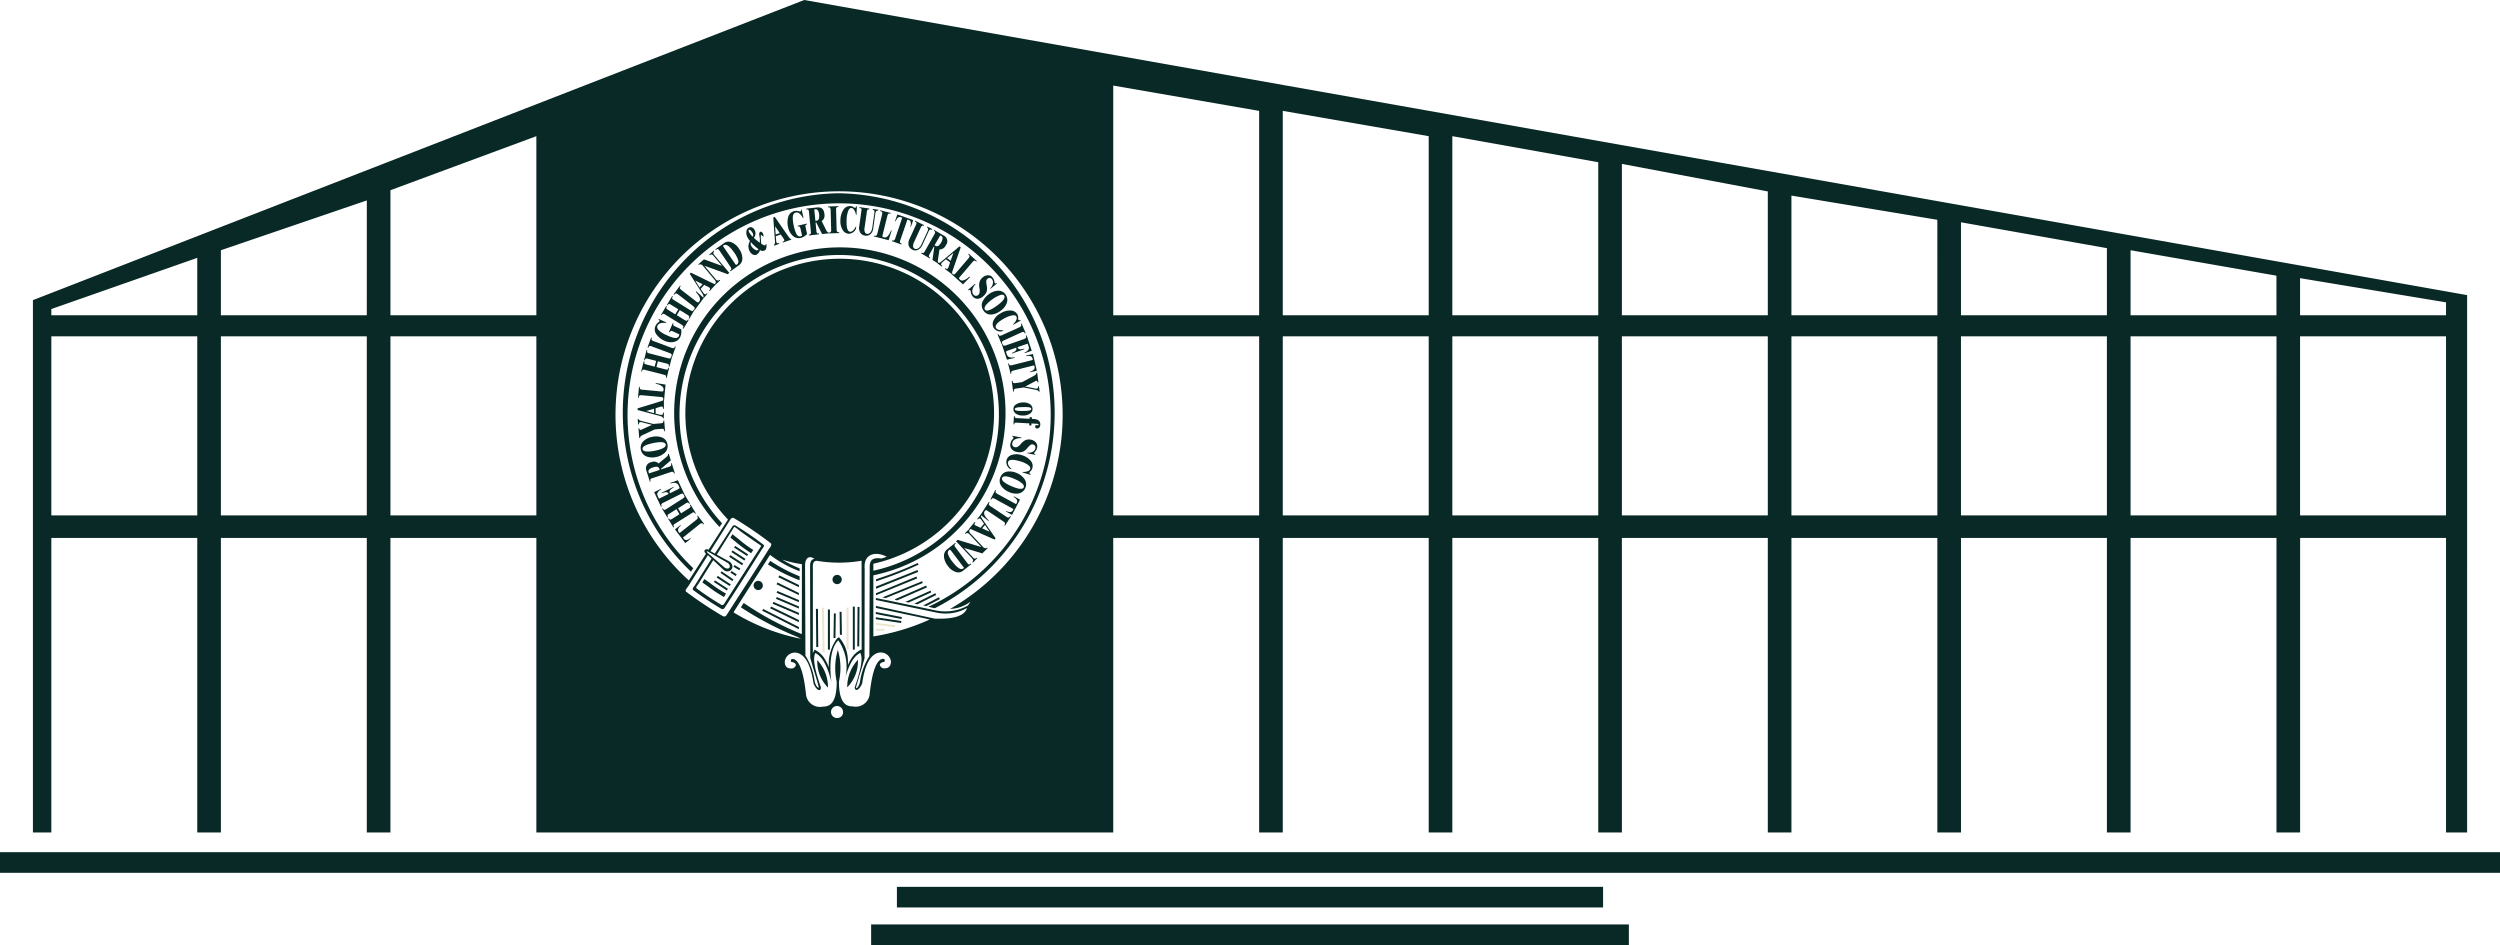
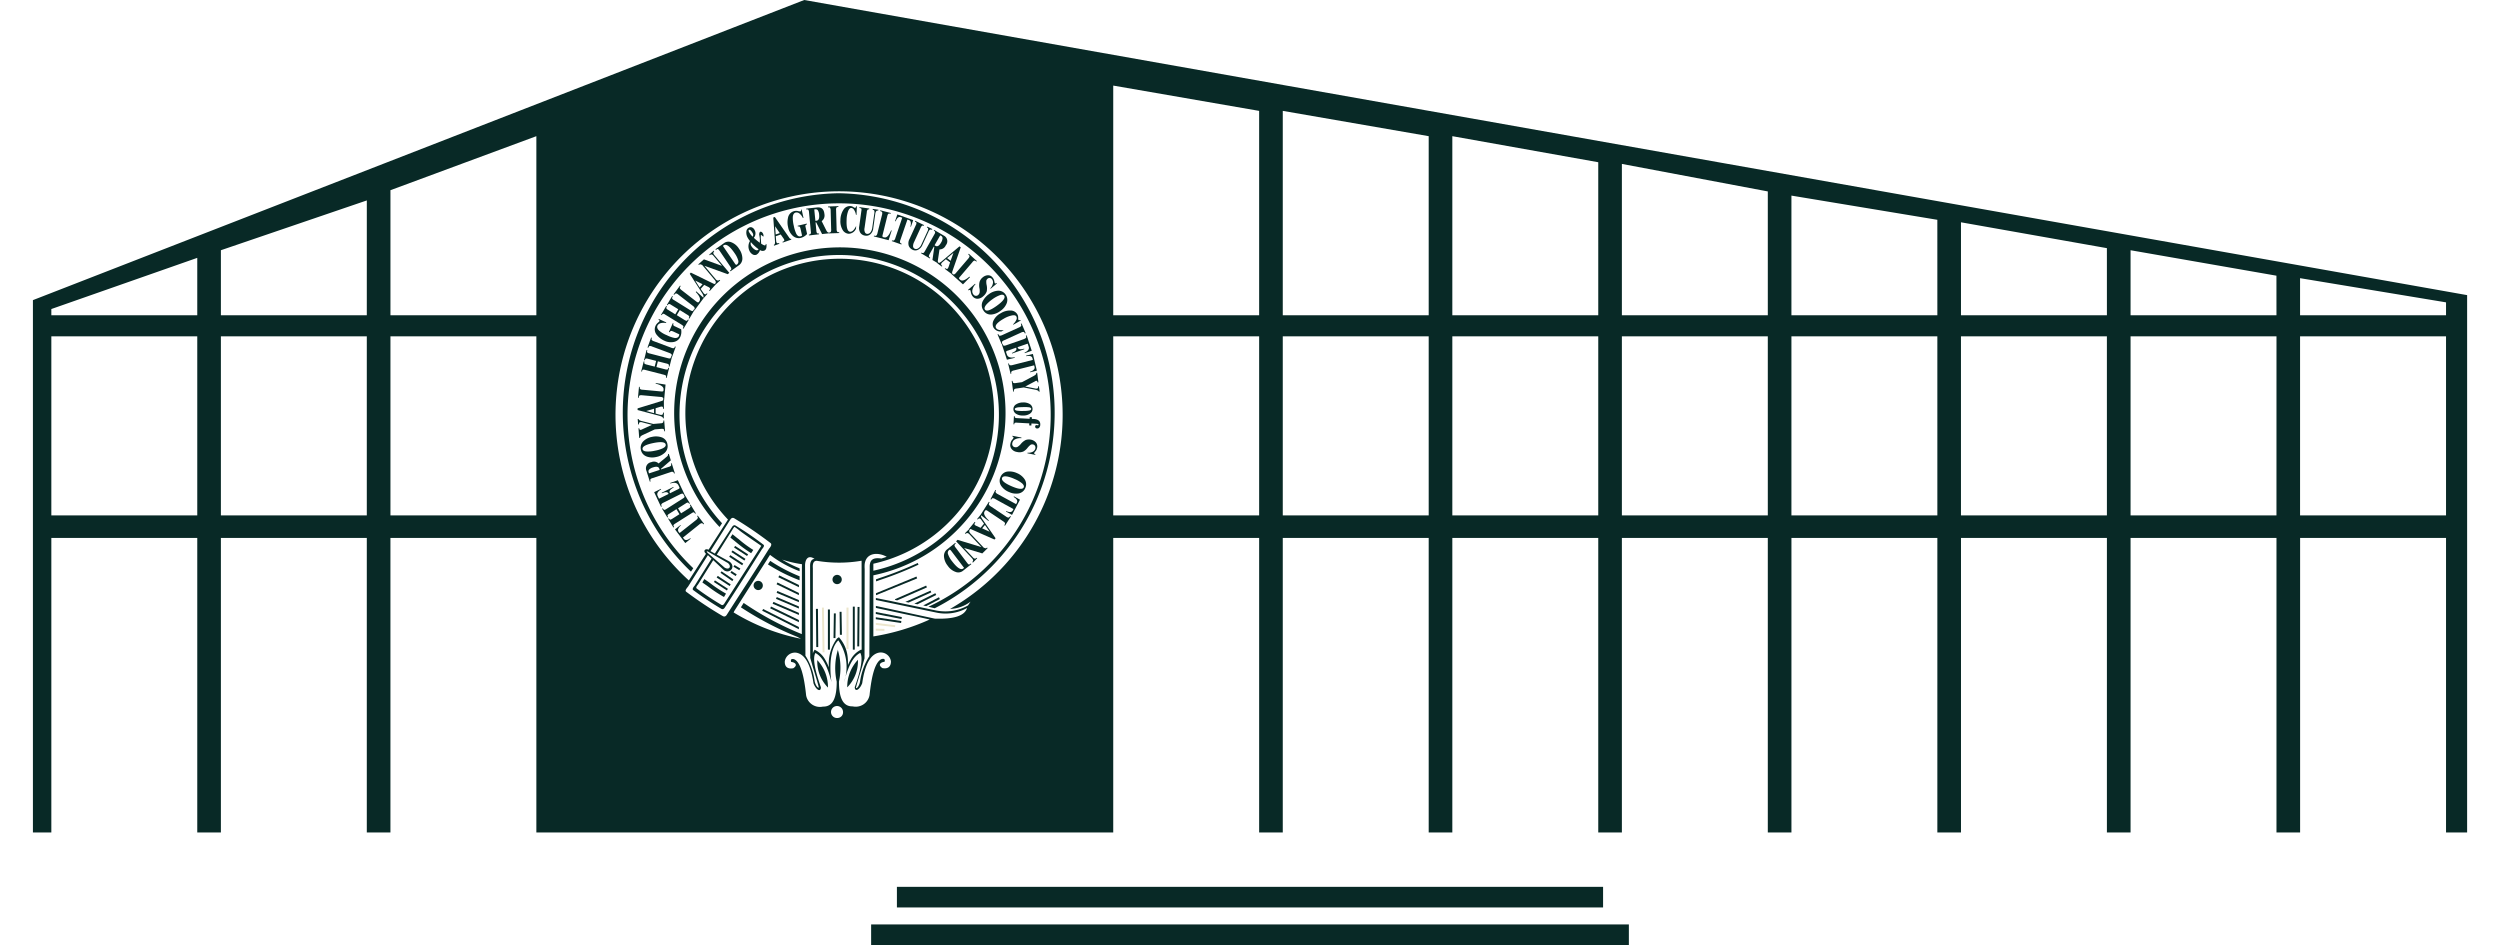
<svg xmlns="http://www.w3.org/2000/svg" id="icon" width="182.271" height="68.903" viewBox="0 0 182.271 68.903">
  <defs>
    <clipPath id="clip-path">
      <rect id="Rectangle_1739" data-name="Rectangle 1739" width="182.271" height="68.903" fill="#082926" />
    </clipPath>
  </defs>
  <rect id="Rectangle_1730" data-name="Rectangle 1730" width="0.147" height="3.021" transform="translate(61.717 44.297)" fill="#ece6cc" />
  <path id="Path_825" data-name="Path 825" d="M78.862,56.756l.628.015,0-.147-.633-.015Z" transform="translate(-15.008 -10.773)" fill="#ece6cc" />
  <path id="Path_826" data-name="Path 826" d="M74.011,54.708l.048,3.257H74.2l-.047-3.257Z" transform="translate(-14.085 -10.411)" fill="#ece6cc" />
  <path id="Path_827" data-name="Path 827" d="M78.862,56.232l1.4.167.015-.142-1.419-.172Z" transform="translate(-15.008 -10.673)" fill="#ece6cc" />
  <g id="Group_609" data-name="Group 609" transform="translate(0 0)">
    <g id="Group_608" data-name="Group 608" clip-path="url(#clip-path)">
      <path id="Path_828" data-name="Path 828" d="M63.828,22.741a.185.185,0,0,1,.063-.126l-.036-.047-.33.294.037.046c.088-.088.178-.078.266.027l.619.733-.006.006-1.3-.471-.409.361.042.047a.218.218,0,0,1,.074-.042.149.149,0,0,1,.088.016l.074.026.922,1.1c.087.1.095.192.027.272a.063.063,0,0,1-.048.015.371.371,0,0,1-.126-.047l-1.6-.78-.079.089.885,1.382a1.168,1.168,0,0,1,.115.22.143.143,0,0,1-.026.12l.046.042.273-.309-.048-.041a.19.19,0,0,1-.1.079.126.126,0,0,1-.1-.048.392.392,0,0,1-.074-.094L62.9,25.36l.257-.293.3.147a.382.382,0,0,1,.1.068.088.088,0,0,1,.021.11.347.347,0,0,1-.063.083l.048.042L64,25.032l.325-.29-.042-.047a.193.193,0,0,1-.147.053.282.282,0,0,1-.151-.111l-.806-.963h0l1.7.612.11-.1-1.095-1.3a.307.307,0,0,1-.074-.142m-.994,2.513-.32-.508.534.267Z" transform="translate(-11.818 -4.295)" fill="#082926" />
      <path id="Path_829" data-name="Path 829" d="M77.356,54.649h-.142l-.021,2.88h.142Z" transform="translate(-14.69 -10.4)" fill="#082926" />
      <rect id="Rectangle_1731" data-name="Rectangle 1731" width="0.142" height="3.136" transform="translate(62.178 44.229)" fill="#082926" />
      <path id="Path_830" data-name="Path 830" d="M75.053,57.035l.141,0,.026-1.8h-.141Z" transform="translate(-14.283 -10.513)" fill="#082926" />
      <path id="Path_831" data-name="Path 831" d="M78.861,55.722,80.705,56l.02-.142-1.864-.278Z" transform="translate(-15.008 -10.577)" fill="#082926" />
      <rect id="Rectangle_1732" data-name="Rectangle 1732" width="0.147" height="2.927" transform="translate(60.361 44.438)" fill="#082926" />
      <path id="Path_832" data-name="Path 832" d="M59.271,35.7a.11.11,0,0,1-.027.068.638.638,0,0,1-.126.047l-1.706.524v.121l1.559.413a1.1,1.1,0,0,1,.231.084.15.15,0,0,1,.063.11h.057l.006-.419h-.062a.213.213,0,0,1-.032.131c-.015.027-.053.036-.105.036a.414.414,0,0,1-.115-.02l-.287-.074v-.393l.324-.1a.405.405,0,0,1,.121-.021.085.085,0,0,1,.089.063.471.471,0,0,1,.006.1h.062l0-.63.015,0,.105-1.136-.717-.115,0,.047c.4.1.592.24.571.429v.036a.131.131,0,0,1-.032.084c-.015.02-.063.027-.142.02l-1.34-.125a.331.331,0,0,1-.178-.042.137.137,0,0,1-.041-.13c0-.011,0-.026,0-.036l-.057-.006-.074.8.057,0c0-.088.027-.141.057-.162s.095-.032.194-.021l1.325.121a.348.348,0,0,1,.172.041.143.143,0,0,1,.042.136V35.7Zm-.66.989-.57-.157.57-.168Z" transform="translate(-10.926 -6.565)" fill="#082926" />
      <path id="Path_833" data-name="Path 833" d="M60.113,31.169a.352.352,0,0,1-.194-.036l-1.246-.466a.378.378,0,0,1-.172-.1.2.2,0,0,1,.015-.152l-.058-.021-.262.723.057.026c.028-.079.053-.12.09-.131a.323.323,0,0,1,.188.037l1.252.466a.409.409,0,0,1,.168.1.173.173,0,0,1-.015.151l-.017,0a.107.107,0,0,1-.011.042c-.016.062-.036.1-.074.11a.424.424,0,0,1-.157-.021l-1.34-.346a.348.348,0,0,1-.151-.063c-.027-.021-.032-.063-.016-.12.006-.016.011-.032.016-.047l-.062-.016-.179.733.057.016c.015-.074.037-.11.063-.126a.377.377,0,0,1,.172.016l.588.151-.106.419-.587-.151a.436.436,0,0,1-.145-.058.123.123,0,0,1-.021-.121c0-.011,0-.02.011-.036l-.058-.015-.183.727.062.016c0-.016,0-.026,0-.042.017-.057.042-.089.074-.1a.419.419,0,0,1,.157.021l1.346.346c.094.026.147.047.162.074a.2.2,0,0,1,0,.147l.057.015.178-.728-.057-.015c-.016.073-.037.115-.062.13a.364.364,0,0,1-.173-.015l-.634-.163.105-.419.633.162a.309.309,0,0,1,.157.074c.021.02.021.067,0,.135l.058.016.181-.722.012,0,.262-.728-.058-.021c-.019.074-.053.115-.083.126" transform="translate(-10.987 -5.784)" fill="#082926" />
      <path id="Path_834" data-name="Path 834" d="M60.308,29.174c-.015-.02,0-.062.021-.12l-.057-.027-.283.639.057.027a.168.168,0,0,1,.083-.094c.032-.016.089,0,.168.032l.45.209a.567.567,0,0,1-.026.12c-.053.121-.168.163-.335.142a2.262,2.262,0,0,1-.555-.2,1.926,1.926,0,0,1-.534-.315q-.22-.187-.142-.382a.365.365,0,0,1,.231-.178.835.835,0,0,1,.393-.01l.021-.043-.555-.257-.015.049c.063.032.089.073.068.114,0,.021-.047.058-.12.121a.694.694,0,0,0-.168.225.63.63,0,0,0,.116.68,1.41,1.41,0,0,0,.518.393,1.072,1.072,0,0,0,.717.094.647.647,0,0,0,.466-.387.938.938,0,0,0,.053-.535l-.424-.2a.3.3,0,0,1-.147-.1" transform="translate(-11.22 -5.465)" fill="#082926" />
      <path id="Path_835" data-name="Path 835" d="M73.469,54.824l.026,2.785h.142l-.021-2.785Z" transform="translate(-13.981 -10.433)" fill="#082926" />
      <path id="Path_836" data-name="Path 836" d="M58.115,40.759a1.215,1.215,0,0,0,.691.042,1.257,1.257,0,0,0,.6-.278.646.646,0,0,0,.236-.649.633.633,0,0,0-.451-.519,1.274,1.274,0,0,0-.665-.026,1.2,1.2,0,0,0-.639.319.664.664,0,0,0-.183.607.639.639,0,0,0,.408.5m.524-.979c.55-.11.849-.068.879.115.021.105-.057.2-.235.283a2.342,2.342,0,0,1-.561.167,2.1,2.1,0,0,1-.633.053c-.157-.021-.24-.079-.257-.168-.036-.189.236-.335.806-.45" transform="translate(-10.98 -7.479)" fill="#082926" />
      <path id="Path_837" data-name="Path 837" d="M62.054,26.183c.288.3.372.524.262.675l-.02.032a.153.153,0,0,1-.068.053c-.027,0-.068-.016-.131-.063l-1.074-.832a.392.392,0,0,1-.125-.131.133.133,0,0,1,.032-.13.211.211,0,0,0,.026-.037l-.047-.036-.476.644.047.036a.228.228,0,0,1,.131-.109.33.33,0,0,1,.172.088l1.063.823a.362.362,0,0,1,.12.136.142.142,0,0,1-.031.136l0,0-.02-.012a.244.244,0,0,1-.02.036c-.032.057-.063.084-.1.079a.416.416,0,0,1-.147-.063l-1.183-.738a.335.335,0,0,1-.126-.1.12.12,0,0,1,.021-.12.141.141,0,0,1,.027-.042l-.053-.032-.382.645.053.031c.031-.063.062-.094.094-.1a.345.345,0,0,1,.162.069l.518.319-.219.372-.519-.325a.406.406,0,0,1-.125-.1.124.124,0,0,1,.015-.115c.006-.011.017-.021.022-.032L59.9,27.2l-.377.644.053.032c0-.011.011-.026.016-.037.031-.047.062-.073.1-.073a.378.378,0,0,1,.142.069l1.189.732c.079.053.126.09.13.121s0,.073-.046.136l.052.037.382-.644-.053-.032c-.036.062-.068.1-.094.1a.425.425,0,0,1-.168-.068l-.555-.346.219-.372.555.346a.331.331,0,0,1,.13.115c.011.032,0,.074-.041.131l.053.036.357-.608.014.011.675-.91-.544-.487Z" transform="translate(-11.327 -4.893)" fill="#082926" />
      <path id="Path_838" data-name="Path 838" d="M59.987,41.57c.031.073.031.13-.006.168a.344.344,0,0,1-.157.079L59.269,42l-.01-.041.721-.619-.147-.476-.062.021c.02.057-.006.12-.083.183l-.6.5a.479.479,0,0,0-.534-.094.457.457,0,0,0-.351.633l.246.785.057-.015c-.026-.074-.031-.126-.011-.157a.278.278,0,0,1,.147-.083l1.341-.445a.207.207,0,0,1,.147-.011c.041.011.068.053.083.121l.058-.021-.226-.728Zm-1.6.722-.026-.094a.175.175,0,0,1,.057-.2.613.613,0,0,1,.257-.141c.262-.09.419-.058.466.1l.027.079Z" transform="translate(-11.071 -7.777)" fill="#082926" />
      <path id="Path_839" data-name="Path 839" d="M61.116,47.694l-.073-.088a.24.24,0,0,1-.032-.2.58.58,0,0,1,.194-.256l-.026-.037-.4.315.748,1,.4-.321-.032-.036c-.215.163-.372.177-.47.041l-.068-.084,1.2-.963a.337.337,0,0,1,.173-.089c.037,0,.079.027.121.089l.047-.043-.461-.6-.047.037c.047.057.063.1.052.142a.4.4,0,0,1-.126.146Z" transform="translate(-11.567 -8.832)" fill="#082926" />
      <path id="Path_840" data-name="Path 840" d="M60.084,43.482c.308-.1.5-.057.591.13l.058.121c.01.021.015.037.021.053a.076.076,0,0,1-.042.073.608.608,0,0,1-.095.053l-.555.277-.026-.052c-.048-.11.047-.23.288-.366l-.022-.042-.848.424.015.041c.257-.115.414-.109.471.011l.016.036-.7.346-.1-.215c-.074-.162.01-.314.256-.461l-.021-.042-.487.241.5,1.068.057-.026a.206.206,0,0,1-.032-.163.422.422,0,0,1,.157-.115l1.2-.6a.383.383,0,0,1,.178-.057c.039,0,.073.037.1.1h0a.257.257,0,0,0,.02.037.134.134,0,0,1,.027.126.4.4,0,0,1-.126.1l-1.184.755a.405.405,0,0,1-.141.068c-.037,0-.069-.021-.1-.074a.376.376,0,0,0-.027-.042l-.052.032.387.639.053-.032c-.036-.057-.053-.1-.042-.131a.323.323,0,0,1,.131-.115l.518-.33.219.367-.518.33a.528.528,0,0,1-.141.068A.109.109,0,0,1,60,46.053a.09.09,0,0,1-.021-.036l-.052.036.381.633.053-.032a.209.209,0,0,0-.02-.036.117.117,0,0,1-.021-.121.582.582,0,0,1,.125-.1l1.183-.748c.079-.053.131-.074.163-.069s.063.042.1.105l.052-.032-.387-.639-.053.032c.042.062.057.1.048.136a.382.382,0,0,1-.131.121l-.555.351-.22-.367.555-.351a.313.313,0,0,1,.157-.069c.032,0,.063.037.1.095l.053-.032-.385-.636-.494-1.055-.56.2Z" transform="translate(-11.21 -8.228)" fill="#082926" />
      <path id="Path_841" data-name="Path 841" d="M57.618,38.515c-.048.006-.074-.032-.083-.115l-.058,0,.053.7.063,0a.267.267,0,0,1,.047-.116.769.769,0,0,1,.168-.1l.858-.4.477-.041a.268.268,0,0,1,.157.02c.031.015.047.057.053.116v.041l.062,0-.062-.785-.063,0a.185.185,0,0,1-.027.152.245.245,0,0,1-.156.052l-.55.048-.791-.2a.936.936,0,0,1-.215-.069.164.164,0,0,1-.068-.094l-.063,0,.032.393.063,0c-.011-.105.026-.157.1-.163a.385.385,0,0,1,.157.021l.686.178-.743.34a.317.317,0,0,1-.095.032" transform="translate(-10.927 -7.177)" fill="#082926" />
      <path id="Path_842" data-name="Path 842" d="M78.861,55.255l1.874.366.027-.141-1.9-.372Z" transform="translate(-15.008 -10.488)" fill="#082926" />
      <path id="Path_843" data-name="Path 843" d="M75.6,55.089l.021,1.676h.147l-.026-1.676Z" transform="translate(-14.386 -10.484)" fill="#082926" />
      <rect id="Rectangle_1733" data-name="Rectangle 1733" width="0.142" height="1.129" transform="translate(53.52 39.92) rotate(-56.89)" fill="#082926" />
      <path id="Path_844" data-name="Path 844" d="M65.858,49.682l.947.618.079-.12-.947-.613Z" transform="translate(-12.533 -9.433)" fill="#082926" />
      <rect id="Rectangle_1734" data-name="Rectangle 1734" width="0.144" height="0.451" transform="matrix(0.546, -0.838, 0.838, 0.546, 53.256, 41.752)" fill="#082926" />
      <path id="Path_845" data-name="Path 845" d="M67.28,49.487l.157-.236a8.574,8.574,0,0,1-1.068-.79c-.136-.1-.272-.215-.429-.341l-.016-.02-.115.177-.042.069c.131.11.278.224.419.34a9.635,9.635,0,0,0,1.094.8" transform="translate(-12.516 -9.154)" fill="#082926" />
      <rect id="Rectangle_1735" data-name="Rectangle 1735" width="0.144" height="1.131" transform="translate(53.163 40.595) rotate(-56.89)" fill="#082926" />
      <path id="Path_846" data-name="Path 846" d="M76.288,61.419a2.706,2.706,0,0,0,.781-2.01,2.89,2.89,0,0,0-.781,2.01" transform="translate(-14.518 -11.306)" fill="#082926" />
      <path id="Path_847" data-name="Path 847" d="M64.28,52.378l.947.618.079-.12-.948-.613Z" transform="translate(-12.233 -9.946)" fill="#082926" />
      <path id="Path_848" data-name="Path 848" d="M63.407,52.155l-.015-.021-.105.183-.041.074c.141.1.292.2.445.314a9.841,9.841,0,0,0,1.13.743l.147-.246a9.175,9.175,0,0,1-1.115-.733c-.136-.1-.278-.2-.445-.314" transform="translate(-12.036 -9.922)" fill="#082926" />
      <path id="Path_849" data-name="Path 849" d="M64.532,51.977l.948.618.073-.121-.942-.619Z" transform="translate(-12.281 -9.868)" fill="#082926" />
      <path id="Path_850" data-name="Path 850" d="M64.875,51.557l.864.6.079-.121-.864-.592Z" transform="translate(-12.346 -9.79)" fill="#082926" />
      <path id="Path_851" data-name="Path 851" d="M66.045,51l.423.257.079-.121-.423-.256Z" transform="translate(-12.569 -9.683)" fill="#082926" />
      <path id="Path_852" data-name="Path 852" d="M68.631,54.963l2.675,1.351v-.162L68.7,54.837Z" transform="translate(-13.061 -10.436)" fill="#082926" />
      <path id="Path_853" data-name="Path 853" d="M71.458,51.63a12.1,12.1,0,0,1-2.142-1.125l-.167.256a12.363,12.363,0,0,0,2.308,1.158Z" transform="translate(-13.16 -9.612)" fill="#082926" />
      <path id="Path_854" data-name="Path 854" d="M68.207,52.977a.337.337,0,1,0-.351-.335.346.346,0,0,0,.351.335" transform="translate(-12.913 -9.954)" fill="#082926" />
      <path id="Path_855" data-name="Path 855" d="M74.37,61.44a2.871,2.871,0,0,0-.78-2,2.69,2.69,0,0,0,.78,2" transform="translate(-14.003 -11.311)" fill="#082926" />
      <path id="Path_856" data-name="Path 856" d="M70.087,51.948l1.5.728v-.162l-1.434-.7Z" transform="translate(-13.338 -9.861)" fill="#082926" />
      <path id="Path_857" data-name="Path 857" d="M69.925,52.582l1.628.79v-.157l-1.565-.764Z" transform="translate(-13.307 -9.982)" fill="#082926" />
      <path id="Path_858" data-name="Path 858" d="M69.57,54.334l1.916.817V55l-1.858-.8Z" transform="translate(-13.239 -10.315)" fill="#082926" />
      <path id="Path_859" data-name="Path 859" d="M69.873,53.894l1.67.707v-.152l-1.612-.686Z" transform="translate(-13.297 -10.232)" fill="#082926" />
      <path id="Path_860" data-name="Path 860" d="M69.35,54.748l2.094,1.011V55.6l-2.032-.985Z" transform="translate(-13.198 -10.394)" fill="#082926" />
      <path id="Path_861" data-name="Path 861" d="M69.932,53.35l1.623.682v-.152l-1.57-.666Z" transform="translate(-13.308 -10.127)" fill="#082926" />
      <path id="Path_862" data-name="Path 862" d="M74.962,52.106a.338.338,0,0,0,.34.334.338.338,0,1,0-.34-.334" transform="translate(-14.266 -9.851)" fill="#082926" />
      <path id="Path_863" data-name="Path 863" d="M90.217,27.1a.667.667,0,0,0-.073-.633.62.62,0,0,0-.576-.288,1.245,1.245,0,0,0-.649.252,1.417,1.417,0,0,0-.44.5.655.655,0,0,0,.048.691.613.613,0,0,0,.611.288,1.279,1.279,0,0,0,.619-.257,1.2,1.2,0,0,0,.461-.555m-1.586.45c-.057-.083-.026-.2.1-.355a2.624,2.624,0,0,1,.44-.388,2.32,2.32,0,0,1,.565-.308c.147-.048.247-.032.3.041.105.157-.079.409-.555.749s-.749.419-.853.262" transform="translate(-16.823 -4.982)" fill="#082926" />
      <path id="Path_864" data-name="Path 864" d="M81.981,50.818l-.062-.125a25.347,25.347,0,0,1-2.785,1.1c-.084.032-.168.063-.252.089v.152c.1-.032.2-.068.3-.105a25.549,25.549,0,0,0,2.8-1.115" transform="translate(-15.011 -9.647)" fill="#082926" />
      <path id="Path_865" data-name="Path 865" d="M90.156,30.456c.015-.037.073-.074.157-.11l1.225-.555a.319.319,0,0,1,.189-.046c.036,0,.062.046.088.115l.058-.027-.3-.707-.057.027a.186.186,0,0,1,.026.157.419.419,0,0,1-.163.11l-1.219.555a.424.424,0,0,1-.189.047c-.036-.011-.068-.053-.095-.126l-.057.026.3.707.057-.02c-.032-.069-.042-.121-.021-.152" transform="translate(-17.092 -5.543)" fill="#082926" />
      <path id="Path_866" data-name="Path 866" d="M88.533,25.912a1.057,1.057,0,0,0-.011-.4,1.113,1.113,0,0,1-.026-.34.293.293,0,0,1,.079-.126.217.217,0,0,1,.33.026.368.368,0,0,1,.069.314.667.667,0,0,1-.189.351l.027.032.455-.387-.026-.037c-.057.048-.1.053-.126.022a.6.6,0,0,1-.036-.152.538.538,0,0,0-.121-.257.408.408,0,0,0-.381-.172.641.641,0,0,0-.356.162.661.661,0,0,0-.219.33,1.073,1.073,0,0,0-.011.435.97.97,0,0,1,.015.341.338.338,0,0,1-.1.167.232.232,0,0,1-.351-.036.384.384,0,0,1-.079-.3.837.837,0,0,1,.231-.445l-.032-.036-.518.45.027.032c.073-.036.12-.036.146-.011a1.2,1.2,0,0,1,.042.172.627.627,0,0,0,.126.273.444.444,0,0,0,.356.178.637.637,0,0,0,.419-.184.8.8,0,0,0,.266-.393" transform="translate(-16.585 -4.716)" fill="#082926" />
      <path id="Path_867" data-name="Path 867" d="M90.194,29.391c-.308.026-.5-.032-.57-.168-.095-.172.1-.4.576-.67a1.912,1.912,0,0,1,.6-.236c.163-.032.273,0,.315.084a.269.269,0,0,1-.011.251.991.991,0,0,1-.23.309l.015.036.544-.309-.021-.031c-.083.015-.142.01-.157-.021a.665.665,0,0,1-.011-.147.445.445,0,0,0-.053-.235.566.566,0,0,0-.487-.294,1.281,1.281,0,0,0-.733.2,1.138,1.138,0,0,0-.524.529.567.567,0,0,0,0,.518.59.59,0,0,0,.581.279Z" transform="translate(-17.01 -5.321)" fill="#082926" />
      <path id="Path_868" data-name="Path 868" d="M81.828,51.914,78.88,53.129v.147l3-1.225Z" transform="translate(-15.011 -9.88)" fill="#082926" />
      <path id="Path_869" data-name="Path 869" d="M89.339,44.717a.335.335,0,0,1,.183.057l1.341.738-.053.1a.217.217,0,0,1-.173.115.522.522,0,0,1-.3-.079l-.021.042.44.246.581-1.11-.44-.246-.021.047c.231.137.31.278.231.424l-.053.1-1.34-.734a.348.348,0,0,1-.151-.126.164.164,0,0,1,.031-.146l-.052-.032-.356.681.053.027c.036-.063.073-.1.1-.105" transform="translate(-16.972 -8.395)" fill="#082926" />
      <path id="Path_870" data-name="Path 870" d="M81.439,19.682l.105.037a.2.2,0,0,1,.136.151.59.59,0,0,1-.027.32l.042.015.168-.482-1.157-.414-.168.487.047.015c.094-.257.22-.356.372-.3l.105.037-.5,1.477a.347.347,0,0,1-.095.172.159.159,0,0,1-.146,0l-.021.057L81,21.5l.02-.057c-.068-.026-.109-.057-.12-.094a.369.369,0,0,1,.031-.189Z" transform="translate(-15.281 -3.675)" fill="#082926" />
      <path id="Path_871" data-name="Path 871" d="M91.157,31.831l-.016-.042q-.47.095-.565-.2l-.047-.131a.244.244,0,0,1-.011-.047.086.086,0,0,1,.047-.074.438.438,0,0,1,.1-.036l.586-.21.015.053c.036.12-.068.23-.325.335l.015.041.891-.313-.011-.042c-.271.078-.423.052-.466-.068l-.015-.042.738-.257.073.225c.057.172-.047.314-.3.43l.015.041.508-.178-.372-1.125-.057.021c.027.073.032.13.006.162s-.074.063-.168.1l-1.261.44a.407.407,0,0,1-.178.036c-.042-.011-.074-.057-.095-.131l-.057.022.371,1.13Z" transform="translate(-17.166 -5.745)" fill="#082926" />
-       <path id="Path_872" data-name="Path 872" d="M81.907,51.326,78.88,52.535v.157l3.079-1.23Z" transform="translate(-15.011 -9.768)" fill="#082926" />
      <path id="Path_873" data-name="Path 873" d="M86.459,24.109c-.314.272-.538.351-.675.225l-.026-.026a.152.152,0,0,1-.053-.073.229.229,0,0,1,.074-.126l.89-1.041a.389.389,0,0,1,.137-.126.14.14,0,0,1,.126.047.179.179,0,0,1,.032.027L87,22.968l-.587-.53-.041.048c.062.052.1.1.1.136a.418.418,0,0,1-.1.177l-.88,1.027a.366.366,0,0,1-.142.121.147.147,0,0,1-.13-.047l0,0,.009-.013a.093.093,0,0,1-.031-.062.623.623,0,0,1,.031-.131l.6-1.723-.094-.068-1.252,1.053a.788.788,0,0,1-.2.141.13.13,0,0,1-.062.009l0-.008c-.052-.032-.074-.095-.057-.194l.116-.78a.487.487,0,0,0,.46-.3.457.457,0,0,0-.147-.708l-.7-.413-.031.052c.062.032.1.068.1.11a.267.267,0,0,1-.053.157l-.707,1.251c-.036.063-.068.1-.1.11a.144.144,0,0,1-.136-.031l-.032.052.639.382.031-.053c-.067-.036-.1-.078-.1-.13a.57.57,0,0,1,.068-.163l.294-.518.036.026-.136.948.367.222-.011.014.325.246.036-.047a.234.234,0,0,1-.083-.105.148.148,0,0,1,.036-.109.4.4,0,0,1,.084-.084l.224-.194.309.231-.109.325a.524.524,0,0,1-.057.115.083.083,0,0,1-.105.031.347.347,0,0,1-.084-.053l-.036.053.5.373-.008.009.837.749.513-.524Zm-2.466-2.246-.074-.041.414-.723.084.047a.185.185,0,0,1,.083.189.65.65,0,0,1-.1.283c-.136.241-.277.325-.408.246m1.1,1.089-.257-.194.461-.382Z" transform="translate(-15.783 -3.94)" fill="#082926" />
      <path id="Path_874" data-name="Path 874" d="M92.087,31.989l.015.048c.262-.058.409-.006.45.156l.027.11L91.1,32.68a.367.367,0,0,1-.194.011c-.036-.016-.057-.057-.073-.131l-.057.016.178.748.057-.015a.19.19,0,0,1,.011-.157.367.367,0,0,1,.172-.079l1.477-.372.032.11a.215.215,0,0,1-.053.2.566.566,0,0,1-.277.152l.01.047.487-.121-.287-1.219Z" transform="translate(-17.275 -6.065)" fill="#082926" />
      <path id="Path_875" data-name="Path 875" d="M92.9,34.155c.048-.006.073.032.083.115l.063-.011-.089-.691-.062.006a.237.237,0,0,1-.042.121.816.816,0,0,1-.162.11l-.838.445-.471.068a.284.284,0,0,1-.157-.01.137.137,0,0,1-.057-.116.071.071,0,0,1-.006-.036l-.063,0,.105.785.062-.011a.167.167,0,0,1,.021-.157.266.266,0,0,1,.147-.057l.55-.079.8.158a.866.866,0,0,1,.215.062.147.147,0,0,1,.079.089l.057-.006-.053-.392-.057,0c.011.1-.015.162-.094.173a.446.446,0,0,1-.157-.017l-.691-.136.722-.381a.3.3,0,0,1,.095-.042" transform="translate(-17.337 -6.388)" fill="#082926" />
      <path id="Path_876" data-name="Path 876" d="M90.7,43.95a1.2,1.2,0,0,0,.7.105.65.65,0,0,0,.487-.4.657.657,0,0,0-.063-.65,1.224,1.224,0,0,0-.55-.434,1.293,1.293,0,0,0-.649-.116.632.632,0,0,0-.551.409.655.655,0,0,0,.089.686,1.266,1.266,0,0,0,.534.4m-.157-1.136A2.3,2.3,0,0,1,91.1,43a2.067,2.067,0,0,1,.55.319c.116.105.157.2.121.288-.074.173-.377.147-.911-.089-.513-.225-.738-.429-.666-.6.043-.095.157-.131.351-.1" transform="translate(-17.132 -8.078)" fill="#082926" />
      <path id="Path_877" data-name="Path 877" d="M91.466,37.078a.886.886,0,0,0,.492.114.831.831,0,0,0,.5-.136.414.414,0,0,0,.189-.351.425.425,0,0,0-.194-.345.874.874,0,0,0-.5-.121.923.923,0,0,0-.508.141.4.4,0,0,0,.027.7m.136-.487c.063-.006.189-.011.377-.016a2.242,2.242,0,0,1,.445.022c.079.02.121.057.121.109s-.036.095-.115.115a2.258,2.258,0,0,1-.445.036,2.653,2.653,0,0,1-.487-.021c-.1-.02-.147-.057-.147-.109-.006-.068.083-.11.251-.136" transform="translate(-17.366 -6.897)" fill="#082926" />
      <path id="Path_878" data-name="Path 878" d="M87.332,49.443a.169.169,0,0,1-.058.126l.043.048.313-.315-.042-.041c-.079.089-.168.083-.262-.015l-.654-.7v0l1.33.4.388-.383-.042-.047a.2.2,0,0,1-.074.053.154.154,0,0,1-.088-.015l-.074-.021-.98-1.042c-.1-.11-.11-.2-.031-.288l-.011-.013c.016-.014.032-.023.048-.018a.277.277,0,0,1,.121.042l1.634.721.078-.094-.931-1.346a1.213,1.213,0,0,1-.126-.215.154.154,0,0,1,.014-.108l.525.411.026-.041c-.3-.278-.408-.5-.309-.655l.021-.032a.166.166,0,0,1,.062-.062.216.216,0,0,1,.137.052l1.125.754c.079.053.126.095.136.125s.011.079-.021.131c-.011.011-.015.027-.026.037l.053.032.429-.67-.053-.036c-.042.073-.078.109-.12.115a.292.292,0,0,1-.178-.074l-1.116-.743a.331.331,0,0,1-.13-.125c-.022-.036-.011-.084.026-.142a.274.274,0,0,0,.021-.036l-.053-.032-.6.942-.259.315.048.037a.188.188,0,0,1,.1-.079.128.128,0,0,1,.105.042.412.412,0,0,1,.073.094l.178.247-.251.3-.3-.136a.49.49,0,0,1-.11-.063.089.089,0,0,1-.026-.11.49.49,0,0,1,.057-.083l-.047-.041-.423.518.014.012-.308.3.042.048a.2.2,0,0,1,.147-.063.3.3,0,0,1,.152.1l.858.917,0,.006L86.2,47.956l-.11.105,1.163,1.24a.289.289,0,0,1,.079.142m.863-2.571.341.492-.545-.246Z" transform="translate(-16.384 -8.597)" fill="#082926" />
-       <path id="Path_879" data-name="Path 879" d="M92.511,41.917a.574.574,0,0,0-.141-.56,1.3,1.3,0,0,0-.65-.393,1.113,1.113,0,0,0-.738,0,.533.533,0,0,0-.351.367.6.6,0,0,0,.219.618l.178.052c-.236-.2-.33-.381-.288-.529.053-.194.346-.215.87-.057a1.893,1.893,0,0,1,.586.262c.131.1.189.2.163.288a.266.266,0,0,1-.183.173.92.92,0,0,1-.377.053l-.011.036.591.178.011-.042c-.073-.048-.1-.095-.094-.126a.493.493,0,0,1,.094-.11.464.464,0,0,0,.121-.21" transform="translate(-17.244 -7.784)" fill="#082926" />
      <path id="Path_880" data-name="Path 880" d="M92.926,40.119a.45.45,0,0,0-.11-.414.651.651,0,0,0-.346-.183.68.68,0,0,0-.388.032,1.07,1.07,0,0,0-.334.272,1,1,0,0,1-.252.225.291.291,0,0,1-.188.021.226.226,0,0,1-.163-.105.241.241,0,0,1-.026-.194.366.366,0,0,1,.172-.257.8.8,0,0,1,.487-.1l.006-.048-.665-.13-.006.041c.074.037.105.074.095.11a.56.56,0,0,1-.1.142.577.577,0,0,0-.126.278.446.446,0,0,0,.083.392.609.609,0,0,0,.4.22.72.72,0,0,0,.461-.036.963.963,0,0,0,.3-.262,1.244,1.244,0,0,1,.24-.236.26.26,0,0,1,.152-.016.209.209,0,0,1,.151.1.249.249,0,0,1,.032.178.377.377,0,0,1-.194.256.69.69,0,0,1-.382.069l-.011.041.581.116.01-.042c-.073-.021-.1-.053-.1-.089.006-.011.037-.053.095-.125a.49.49,0,0,0,.121-.257" transform="translate(-17.312 -7.468)" fill="#082926" />
      <path id="Path_881" data-name="Path 881" d="M85.878,51.014a.543.543,0,0,0,.508-.095l.607-.482-.036-.053a.245.245,0,0,1-.136.079c-.032,0-.074-.047-.137-.126l-.828-1.1a.369.369,0,0,1-.089-.163c0-.048.027-.094.095-.142l-.042-.047-.587.466a.61.61,0,0,0-.23.555,1.206,1.206,0,0,0,.273.649,1.149,1.149,0,0,0,.6.456m-.5-1.608a.063.063,0,0,1,.078-.011.431.431,0,0,1,.079.084l.932,1.23-.053.042c-.178.142-.45-.036-.822-.523a1.724,1.724,0,0,1-.294-.519.263.263,0,0,1,.079-.3" transform="translate(-16.176 -9.304)" fill="#082926" />
      <path id="Path_882" data-name="Path 882" d="M93.144,38.3a.324.324,0,0,0,.068-.194c.015-.267-.147-.408-.487-.429l-.126,0,0-.126-.157-.006-.006.12-.89-.046a.393.393,0,0,1-.157-.027c-.031-.015-.041-.053-.036-.11l-.063-.006-.031.592h.057a.127.127,0,0,1,.036-.1.238.238,0,0,1,.136-.02l.927.052-.011.147.157.011.01-.152.378.021c.094.006.146.032.141.067s-.021.048-.057.042a.154.154,0,0,1-.037,0c-.015,0-.031,0-.036-.011-.079,0-.115.032-.12.105a.13.13,0,0,0,.036.1.146.146,0,0,0,.105.042.181.181,0,0,0,.157-.062" transform="translate(-17.368 -7.132)" fill="#082926" />
      <path id="Path_883" data-name="Path 883" d="M83.258,20.685a.326.326,0,0,1,.11-.157.18.18,0,0,1,.147.011l.026-.057-.372-.178-.027.057c.057.026.089.057.095.1a.4.4,0,0,1-.053.194l-.44.953a.588.588,0,0,1-.236.283.26.26,0,0,1-.252.027.206.206,0,0,1-.12-.173.662.662,0,0,1,.068-.3l.481-1.047a.5.5,0,0,1,.1-.153.125.125,0,0,1,.126.006l.026-.057-.644-.314-.026.057c.068.032.11.057.114.084a.3.3,0,0,1-.046.183l-.456,1a.653.653,0,0,0-.058.5.537.537,0,0,0,.279.288.425.425,0,0,0,.381.01.674.674,0,0,0,.336-.36Z" transform="translate(-15.566 -3.783)" fill="#082926" />
-       <path id="Path_884" data-name="Path 884" d="M82.353,52.334l-2.89,1.178,0,.011.236.042,2.7-1.1Z" transform="translate(-15.122 -9.96)" fill="#082926" />
      <path id="Path_885" data-name="Path 885" d="M70.858,21.123a.363.363,0,0,1-.084-.1l-1.032-1.487-.114.042.12,1.649a.961.961,0,0,1,0,.252.14.14,0,0,1-.079.094l.016.058.387-.137-.021-.057a.2.2,0,0,1-.131.011.143.143,0,0,1-.068-.089.542.542,0,0,1-.015-.121l-.026-.3.361-.126.194.278a.365.365,0,0,1,.063.115.083.083,0,0,1-.032.1.362.362,0,0,1-.095.042l.016.057.628-.215-.021-.062a.073.073,0,0,1-.068-.006m-1.053-.308-.042-.6.341.5Z" transform="translate(-13.251 -3.718)" fill="#082926" />
      <path id="Path_886" data-name="Path 886" d="M72.229,20.006c.011-.021.042-.042.1-.052l-.011-.063-.665.157.011.057a.157.157,0,0,1,.125.011c.032.021.053.073.074.162l.11.492a.431.431,0,0,1-.115.053c-.121.026-.225-.036-.309-.194a2.564,2.564,0,0,1-.178-.571,2.472,2.472,0,0,1-.074-.628c.011-.2.084-.314.215-.346a.333.333,0,0,1,.278.079.858.858,0,0,1,.241.319l.047-.01-.136-.608-.042.011c.011.073,0,.12-.052.13a.579.579,0,0,1-.168-.026.6.6,0,0,0-.273,0,.613.613,0,0,0-.461.5,1.478,1.478,0,0,0,.006.66,1.138,1.138,0,0,0,.351.649.647.647,0,0,0,.581.147.931.931,0,0,0,.455-.283l-.1-.466a.325.325,0,0,1-.011-.183" transform="translate(-13.496 -3.59)" fill="#082926" />
      <path id="Path_887" data-name="Path 887" d="M82.859,52.729l-2.278.994.027.053.141.031,2.168-.947Z" transform="translate(-15.335 -10.035)" fill="#082926" />
      <path id="Path_888" data-name="Path 888" d="M71.823,17.4A16,16,0,0,0,61.048,44.989l.168-.251a15.426,15.426,0,1,1,17.142,2.811l.461.11A16,16,0,0,0,71.823,17.4" transform="translate(-10.671 -3.311)" fill="#082926" />
      <path id="Path_889" data-name="Path 889" d="M84.281,53.777l-1.152.6.173.036.047.011.994-.513Z" transform="translate(-15.82 -10.234)" fill="#082926" />
      <path id="Path_890" data-name="Path 890" d="M83.862,53.414l-1.534.765.214.041.011.006,1.372-.681Z" transform="translate(-15.667 -10.165)" fill="#082926" />
      <path id="Path_891" data-name="Path 891" d="M83.36,53.182,81.532,54v.006l.23.047,1.655-.743Z" transform="translate(-15.516 -10.121)" fill="#082926" />
      <path id="Path_892" data-name="Path 892" d="M76.743,18.69a.4.4,0,0,1-.126-.063.428.428,0,0,0-.226-.073.558.558,0,0,0-.5.277,1.391,1.391,0,0,0-.215.749,1.221,1.221,0,0,0,.172.733.553.553,0,0,0,.435.262.6.6,0,0,0,.529-.372l.011-.2c-.136.288-.283.429-.435.424-.194-.011-.283-.294-.262-.853a1.981,1.981,0,0,1,.11-.645c.062-.162.141-.236.236-.236a.269.269,0,0,1,.2.142.873.873,0,0,1,.136.361h.042l.026-.633h-.041c-.032.083-.063.13-.1.126" transform="translate(-14.402 -3.531)" fill="#082926" />
      <path id="Path_893" data-name="Path 893" d="M78.608,18.942a.175.175,0,0,1,.147-.042l.011-.063-.408-.057-.011.063c.063.011.105.032.121.068a.467.467,0,0,1,0,.2l-.152,1.047a.647.647,0,0,1-.141.34.273.273,0,0,1-.241.1.192.192,0,0,1-.157-.131.506.506,0,0,1-.021-.3l.163-1.141a.318.318,0,0,1,.053-.178c.02-.032.062-.042.12-.036l.011-.063-.712-.1-.011.062c.079.011.125.026.141.048s.021.088,0,.188l-.151,1.095a.645.645,0,0,0,.089.492.5.5,0,0,0,.351.194.439.439,0,0,0,.367-.1.664.664,0,0,0,.215-.445l.147-1.047a.376.376,0,0,1,.063-.178" transform="translate(-14.723 -3.547)" fill="#082926" />
      <path id="Path_894" data-name="Path 894" d="M68.574,21.779c-.042.021-.142-.021-.293-.125,0-.053-.006-.151-.015-.288a1.035,1.035,0,0,1-.006-.251c-.021-.21.083-.006.194.026.042-.293-.313-.56-.313-.13a1.774,1.774,0,0,1,.041.581,4.179,4.179,0,0,1-.434-.361.484.484,0,0,0,.062-.555.369.369,0,0,0-.183-.194.241.241,0,0,0-.231.006.331.331,0,0,0-.189.283.718.718,0,0,0,.084.435,1.278,1.278,0,0,0,.178.257.761.761,0,0,0-.037.722.564.564,0,0,0,.242.262.3.3,0,0,0,.287.006.566.566,0,0,0,.236-.33.336.336,0,0,0,.33.036c.126-.063.168-.22.141-.466l-.047-.021c0,.058-.015.095-.047.11m-1.183-.989a.18.18,0,0,1-.021-.089.049.049,0,0,1,.032-.053c.036-.02.083,0,.147.069a.845.845,0,0,1,.115.168.233.233,0,0,1,0,.262,1.359,1.359,0,0,1-.272-.356m.639,1.335c-.074.036-.163,0-.278-.089a.722.722,0,0,1-.2-.236.318.318,0,0,1-.015-.257,2.709,2.709,0,0,0,.257.267,2.507,2.507,0,0,0,.3.246.114.114,0,0,1-.062.068" transform="translate(-12.789 -3.893)" fill="#082926" />
      <path id="Path_895" data-name="Path 895" d="M79.943,20.395c-.158.387-.326.56-.5.513L79.4,20.9a.114.114,0,0,1-.079-.036.235.235,0,0,1,.006-.147l.335-1.345a.471.471,0,0,1,.068-.172.134.134,0,0,1,.131-.021l.042.015.015-.063-.764-.2-.011.062a.206.206,0,0,1,.147.079.382.382,0,0,1-.011.2l-.33,1.325a.386.386,0,0,1-.074.172.131.131,0,0,1-.136.022.1.1,0,0,0-.042-.011l-.016.057,1.079.278.225-.7Z" transform="translate(-14.974 -3.602)" fill="#082926" />
      <path id="Path_896" data-name="Path 896" d="M59.2,0,2.964,21.882v38.81H4.307V39.221H14.946V60.692h1.723V39.221H27.307V60.692h1.723V39.221H39.669V60.692H81.728V39.221H92.366V60.692h1.723V39.221h10.639V60.692h1.723V39.221H117.09V60.692h1.723V39.221h10.639V60.692h1.723V39.221h10.638V60.692h1.724V39.221h10.638V60.692H155.9V39.221h10.638V60.692h1.723V39.221H178.9V60.692h1.538V21.517ZM14.946,37.579H4.307V24.521H14.946Zm0-14.592H4.307v-.456L14.946,18.8ZM27.307,37.579H16.669V24.521H27.307Zm0-14.592H16.669V18.244l10.639-3.631ZM39.669,37.579H29.031V24.521H39.669Zm0-14.592H29.031v-9.12L39.669,9.928ZM53.229,44.9a28.375,28.375,0,0,1-2.618-1.744c-.11-.073-.063-.172.115-.382l1.45-2.3.267.257-1.226,1.958c-.141.163-.194.283-.1.341a23.777,23.777,0,0,0,2.036,1.356c.1.063.2.015.278-.126.926-1.413,1.79-2.79,2.686-4.219.142-.163.194-.278.1-.335A21.785,21.785,0,0,0,54.2,38.323c-.094-.068-.2-.016-.277.12l-1.241,1.917-.32-.178,1.377-2.188.053-.079c.1-.179.215-.194.34-.105a28.873,28.873,0,0,1,2.6,1.775c.11.074.079.215-.1.424-1.021,1.644-2.016,3.146-3.058,4.78-.1.178-.219.194-.34.11m.544-3.938-.953-.524L54.036,38.5c.062-.069.057-.11.121-.063.565.4-.048.021,1.911,1.361l-2.681,4.184c-.068.125-.157.168-.241.109a20.638,20.638,0,0,1-1.781-1.183c-.073-.052-.031-.151.09-.293l1.11-1.775.785.738c.408.283.89-.229.423-.617m-.147.084c.3.23.115.555-.236.334l-1.215-1.053c-.136-.13-.094-.177.063-.078Zm.451,3.539,2.277-3.576v0l.168-.262h-.006l.189-.293a8.358,8.358,0,0,0,2.157,1.194v-.21A8.623,8.623,0,0,1,57.59,40.8a8.572,8.572,0,0,0,1.445.336l-.006.224V42.4h0l-.006,3.832a22.158,22.158,0,0,1-4.24-2.273l-.2.32a23.5,23.5,0,0,0,4.094,2.147l.288.147a15.169,15.169,0,0,1-4.916-1.922.505.505,0,0,0,.037-.062m7.554,7.759a.438.438,0,1,1,.388-.435.412.412,0,0,1-.388.435M64.9,48.71c-.341-.219-.168-.423.156-.461.032-.11.042-.262-.209-.2-.471.189-.734,1.184-.885,2.629a1.024,1.024,0,0,1-1.231.822c-.759.021-1-.723-1-1.812a4.6,4.6,0,0,0-.079-2.3l0-.083-.006.094a4.617,4.617,0,0,0-.079,2.3c0,1.095-.235,1.838-1,1.817a1.023,1.023,0,0,1-1.23-.822c-.152-1.45-.414-2.445-.885-2.634-.252-.062-.241.089-.209.2.324.036.5.24.156.461-.361.068-.628-.062-.618-.492a.75.75,0,0,1,.822-.644c.639.094,1.063.838,1.273,2.241.194.5.539.653.539.283-.44-1.241-.618-2.131-.4-2.5.461.252.828.791,1.178,2.131-.094-.471-.262-2.341.492-3.053a3.422,3.422,0,0,1,.419,3.042c.351-1.345.717-1.885,1.179-2.13.22.366.042,1.251-.4,2.5,0,.367.351.219.544-.288.2-1.4.628-2.146,1.268-2.236a.753.753,0,0,1,.827.644c0,.424-.262.56-.623.492M63.386,47.4l-.025-.042-.095.047a1.684,1.684,0,0,0-.68.691,2.527,2.527,0,0,0-.2.4,4.34,4.34,0,0,0-.021-.6,2.512,2.512,0,0,0-.581-1.372l-.052-.068-.136.089A3.093,3.093,0,0,0,61,48.668a3.906,3.906,0,0,0-.267-.559,1.728,1.728,0,0,0-.685-.691l-.089-.048-.053.089a.616.616,0,0,0-.078.2V41.417c-.028-.372.073-.529.282-.529h.011v0a9.767,9.767,0,0,0,1.611.134,9.634,9.634,0,0,0,1.649-.141Zm.058,1.136c.042-.173.1-.351.151-.534l.011-6.525a2.463,2.463,0,0,1,0-.346c.105-.853.985-.89,1.608-.534l-.388.126c-.607-.094-.838.089-.853.56v.21l-.026,6.346a4.654,4.654,0,0,0-.681,1.874c-.042.225-.2.508-.293.45-.047.036.44-1.513.471-1.628M59.627,41.25v.571l.011,6.146c.047.183.11.361.151.534.032.115.518,1.665.466,1.628-.084.057-.246-.225-.293-.451a4.549,4.549,0,0,0-.675-1.874L59.26,41.26v-.032c0-.428.21-.806.691-.482-.266.027-.324.283-.324.5m10.2,3.151a2.628,2.628,0,0,0,1.5-.534l-.188.277a3.315,3.315,0,0,1-1.671.435l.011,0a3.8,3.8,0,0,1-.628-.057c-1.1-.23-2.241-.466-3.377-.708L64.423,43.6v.142l4.388.916a3.23,3.23,0,0,0,2.262-.33c-.184.581-.974.822-2.356.775l-4.294-.927,0,.142.095.026,2.3.492h0c.555.11.979.21,1.534.33A16.114,16.114,0,0,1,64.239,46.4V41.946a12.08,12.08,0,1,0-11.214-3.524l.183-.273a11.644,11.644,0,1,1,11.031,3.461V41.1a11.253,11.253,0,1,0-10.6-3.22c-.472.734-.943,1.471-1.415,2.2-.236-.115-.419.079-.209.273l.02.026c-.419.649-.832,1.293-1.246,1.942A16.3,16.3,0,1,1,69.827,44.4m22.539-6.822H81.728V24.521H92.366Zm0-14.592H81.728V6.24L92.366,8.084Zm12.362,14.592H94.089V24.521h10.639Zm0-14.592H94.089V8.084l10.639,1.844ZM117.09,37.579H106.451V24.521H117.09Zm0-14.592H106.451V9.928l10.639,1.9Zm12.362,14.592H118.813V24.521h10.639Zm0-14.592H118.813V11.951l10.639,2.006Zm12.361,14.592H131.174V24.521h10.639Zm0-14.592H131.174V14.261l10.638,1.764Zm12.362,14.592H143.535V24.521h10.639Zm0-14.592H143.536v-6.78l10.638,1.885Zm12.362,14.592H155.9V24.521h10.639Zm0-14.592H155.9V18.244L166.535,20.1ZM178.9,37.579H168.258V24.521H178.9Zm0-14.592H168.258V20.281L178.9,22.044Z" transform="translate(-0.564 0)" fill="#082926" />
      <path id="Path_897" data-name="Path 897" d="M65.563,21.8a.54.54,0,0,0-.508.062l-.633.451.036.053c.068-.048.11-.074.136-.068s.073.052.131.13l.775,1.147a.355.355,0,0,1,.079.168c0,.047-.032.089-.1.131l.036.052.607-.434a.6.6,0,0,0,.262-.54,1.233,1.233,0,0,0-.24-.665,1.141,1.141,0,0,0-.581-.487m.424,1.628a.064.064,0,0,1-.079.011.354.354,0,0,1-.073-.089l-.87-1.278.053-.041c.183-.131.45.057.8.57a1.792,1.792,0,0,1,.267.534.266.266,0,0,1-.095.293" transform="translate(-12.26 -4.143)" fill="#082926" />
      <path id="Path_898" data-name="Path 898" d="M74.073,20.379l-.351-.7a.515.515,0,0,0,.2-.518c-.036-.356-.209-.513-.529-.482l-.8.084.006.063c.073-.011.12-.006.151.026a.345.345,0,0,1,.047.162l.137,1.435a.208.208,0,0,1-.016.147c-.021.041-.068.057-.131.062l.006.063.738-.084,0-.063a.142.142,0,0,1-.157-.036.458.458,0,0,1-.042-.178l-.057-.592.048,0,.429.853.487-.053-.006-.062c-.057,0-.11-.036-.156-.126m-.734-.734-.079.011-.083-.832.1-.011a.185.185,0,0,1,.178.1.673.673,0,0,1,.078.288c.027.283-.036.429-.194.445" transform="translate(-13.815 -3.555)" fill="#082926" />
      <path id="Path_899" data-name="Path 899" d="M75.226,20.424a.365.365,0,0,1-.041-.194l-.037-1.366a.384.384,0,0,1,.026-.2.185.185,0,0,1,.142-.042V18.56l-.754.026v.063c.074-.006.126,0,.147.036a.347.347,0,0,1,.042.194l.036,1.367a.362.362,0,0,1-.026.194.175.175,0,0,1-.147.048v.062l.759-.026,0-.063c-.073.006-.121,0-.142-.036" transform="translate(-14.189 -3.532)" fill="#082926" />
      <rect id="Rectangle_1736" data-name="Rectangle 1736" width="51.486" height="1.503" transform="translate(65.392 64.658)" fill="#082926" />
      <rect id="Rectangle_1737" data-name="Rectangle 1737" width="55.245" height="1.504" transform="translate(63.513 67.399)" fill="#082926" />
-       <rect id="Rectangle_1738" data-name="Rectangle 1738" width="182.271" height="1.504" transform="translate(0 62.131)" fill="#082926" />
    </g>
  </g>
</svg>